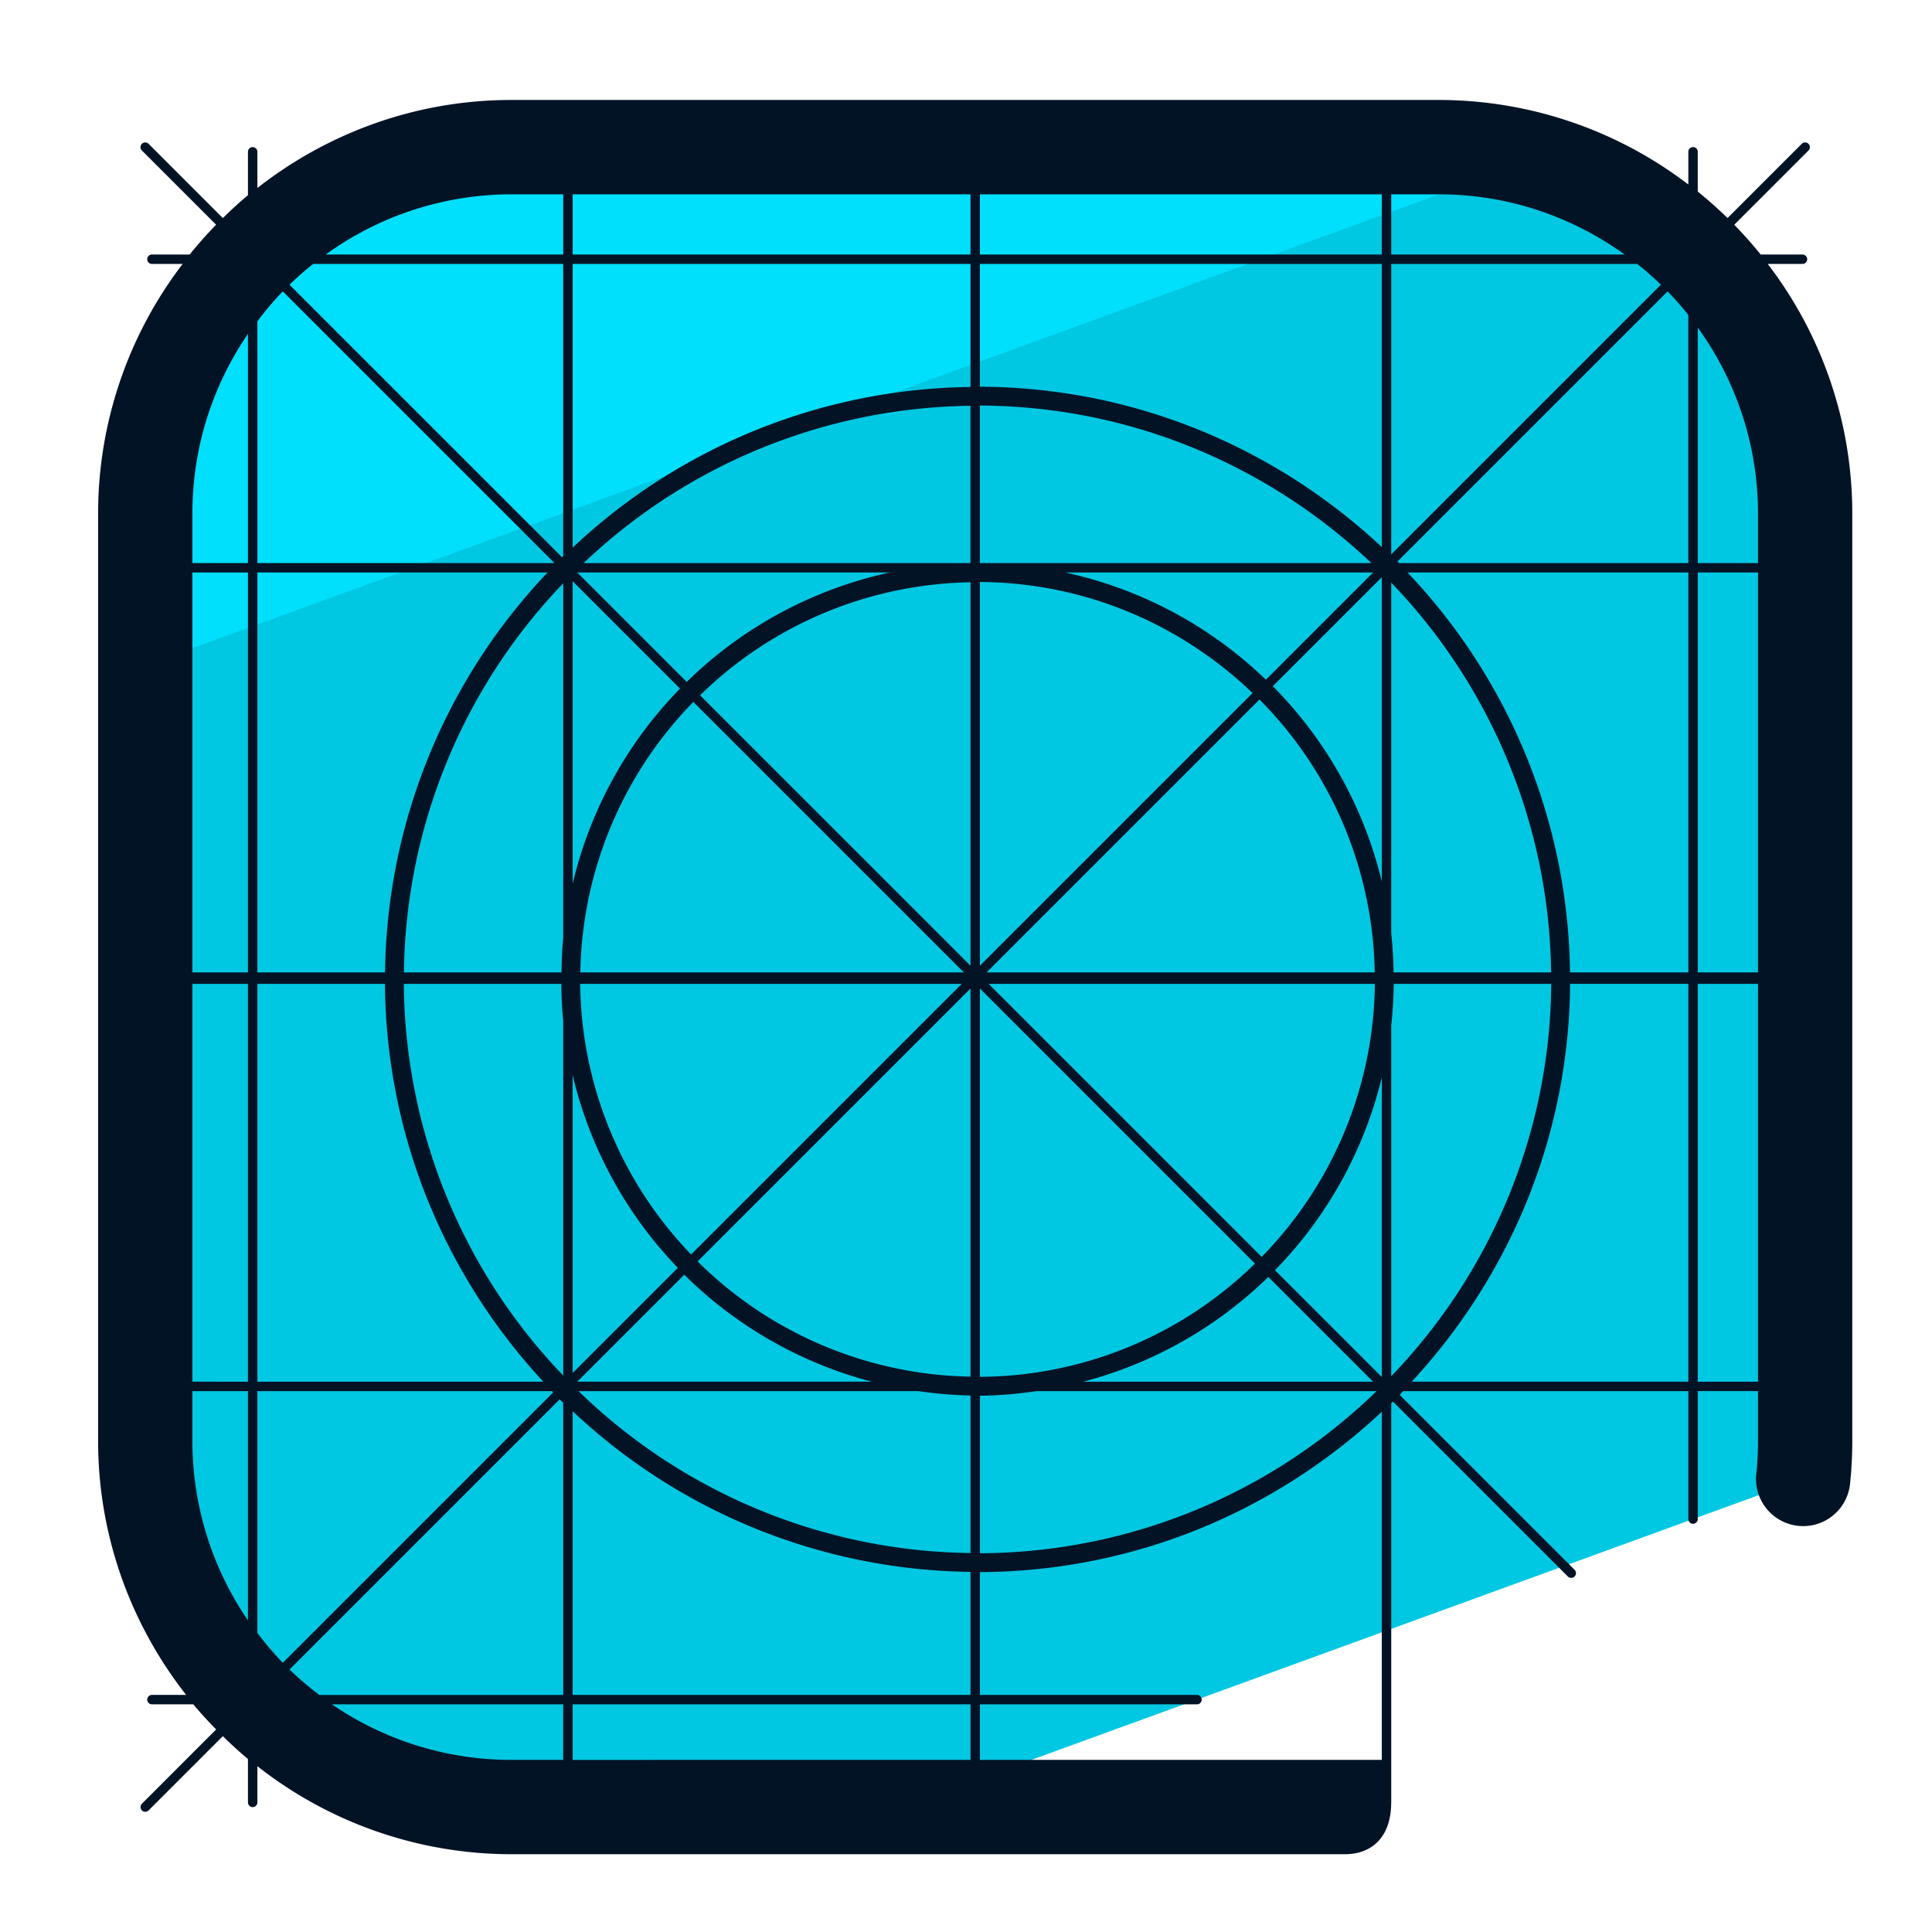
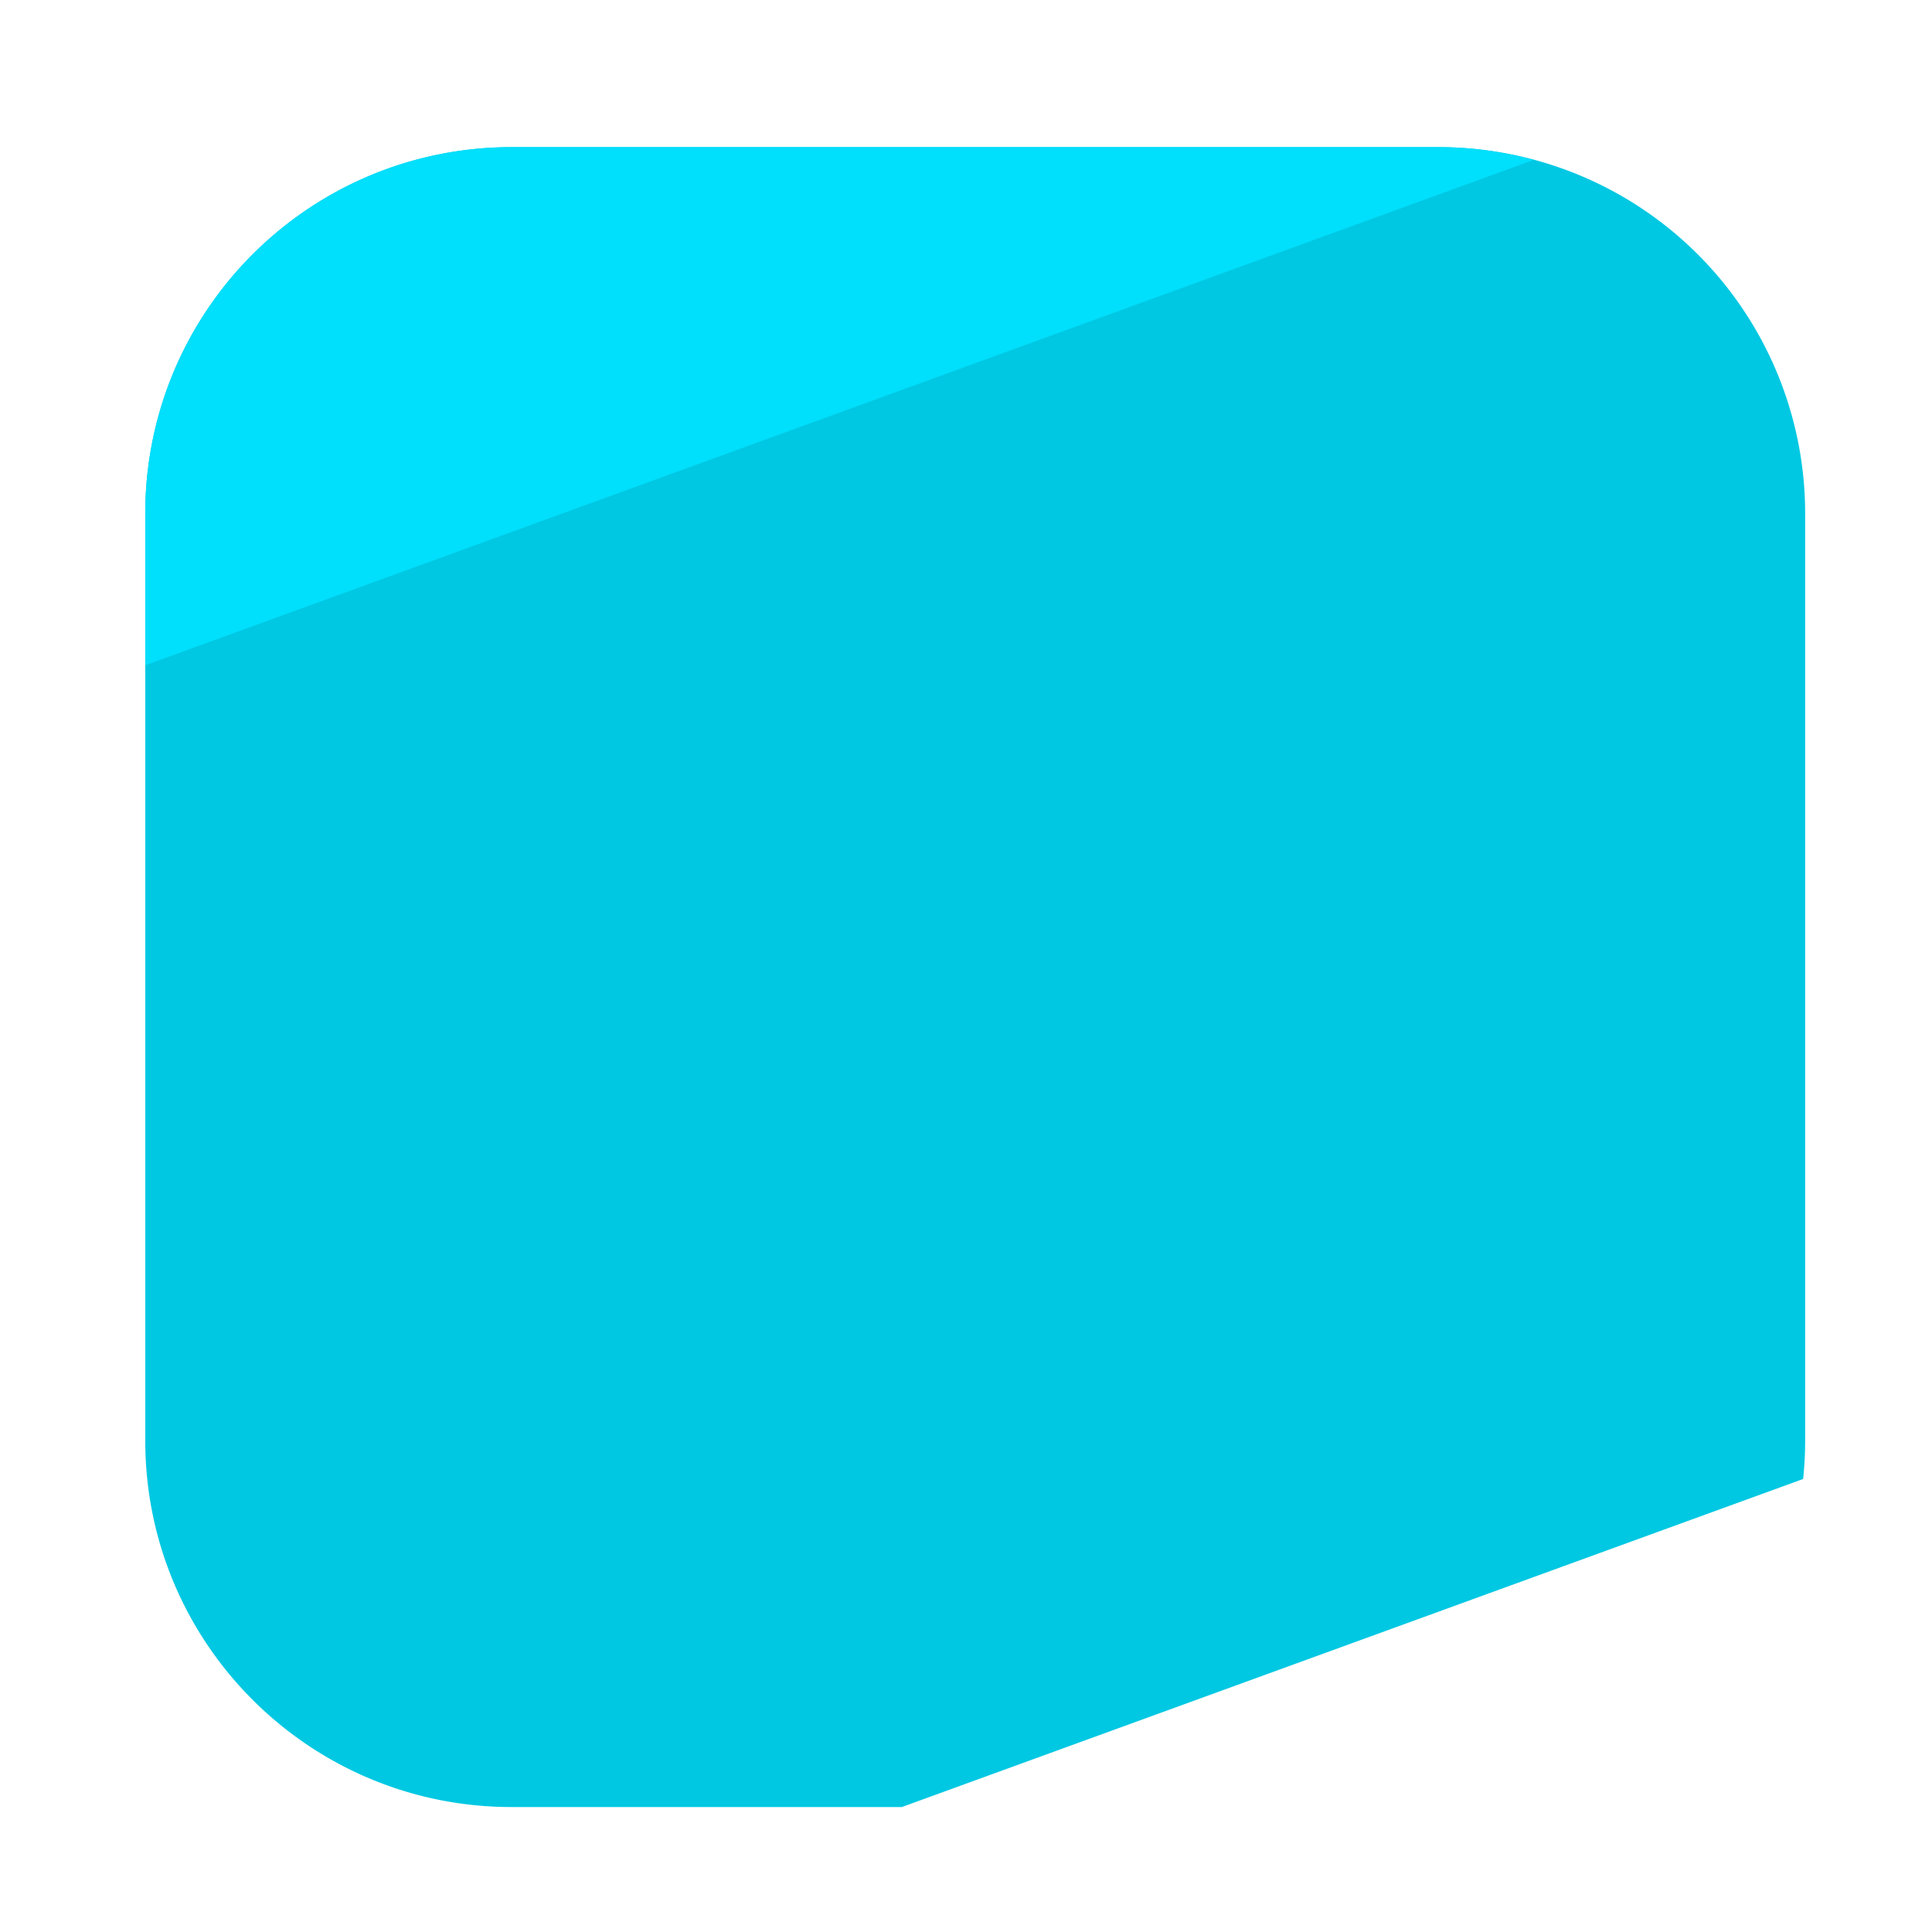
<svg xmlns="http://www.w3.org/2000/svg" version="1" viewBox="0 0 50 50">
  <path fill="#00C8E2" d="M13.239 46.766H23.34l23.325-8.49c.034-.326.052-.655.052-.99V13.288a9.48 9.48 0 00-9.48-9.48H13.239c-5.235 0-9.479 4.244-9.479 9.48v23.998c-.001 5.235 4.243 9.48 9.479 9.48z" />
  <path fill="#00DFFC" d="M39.69 4.14a9.454 9.454 0 00-2.453-.332H13.239a9.48 9.48 0 00-9.48 9.48v3.93L39.69 4.14z" />
-   <path fill="#031326" d="M45.749 6.831h.899a.122.122 0 100-.244h-1.082a10.65 10.65 0 00-.684-.77l1.922-1.922a.124.124 0 000-.173.123.123 0 00-.174 0l-1.921 1.921c-.246-.24-.503-.469-.771-.685v-1.03a.122.122 0 10-.244 0v.847a10.635 10.635 0 00-6.457-2.188H13.239c-2.481 0-4.761.856-6.578 2.278v-.936a.122.122 0 00-.122-.122.122.122 0 00-.122.122v1.123c-.226.187-.441.387-.65.592L3.845 3.722a.122.122 0 00-.173 0 .122.122 0 000 .173l1.921 1.921c-.24.246-.468.503-.684.771h-.977a.122.122 0 00-.122.122c0 .067.055.122.122.122h.795a10.628 10.628 0 00-2.188 6.457v23.998c0 2.481.856 4.761 2.278 6.578h-.885a.122.122 0 100 .244h1.071c.187.226.386.441.591.65L3.673 46.68a.123.123 0 000 .174c.024.024.055.035.086.035s.062-.011.086-.035l1.922-1.922c.209.205.425.404.65.591v1.123a.122.122 0 10.244 0v-.937a10.638 10.638 0 006.578 2.278h21.569c.674 0 1.196-.422 1.196-1.339l.001-.003v-10.33l.045-.041 4.526 4.526c.024.024.055.035.087.035s.063-.011.087-.035a.125.125 0 000-.174L36.224 36.1c.031-.031.058-.066.089-.098h7.381v3.311c0 .068.054.122.122.122a.121.121 0 00.122-.122v-3.311h1.559v1.284c0 .292-.015.579-.045.862a1.22 1.22 0 102.427.255c.039-.367.058-.74.058-1.117V13.288a10.622 10.622 0 00-2.188-6.457zM14.82 43.864v-7.342a15.272 15.272 0 0010.296 4.158v3.184H14.82zm10.296.244v1.438H14.82v-1.438h10.296zM4.979 14.816h1.438v10.349H4.979V14.816zm40.518 10.349h-1.559V14.816h1.559v10.349zm-1.803 0h-3.063a15.27 15.27 0 00-4.205-10.349h7.268v10.349zM25.36 15.062c2.737.016 5.22 1.11 7.056 2.874l-7.056 7.056v-9.93zm-.244 9.93l-6.999-6.998a10.25 10.25 0 016.999-2.925v9.923zm-.173.173h-9.924a10.25 10.25 0 012.925-6.999l6.999 6.999zM14.82 22.872v-7.83l2.779 2.779a10.755 10.755 0 00-2.779 5.051zm.195 2.59h9.875l-7.004 7.004a10.25 10.25 0 01-2.871-7.004zm2.527 7.349l-2.722 2.722v-7.709a10.756 10.756 0 002.722 4.987zm7.574-7.228v10.044a10.257 10.257 0 01-7.062-2.982l7.062-7.062zm.417-.418l7.062-7.062a10.256 10.256 0 012.983 7.062H25.533zm7.407-7.406l2.821-2.821v7.875a10.753 10.753 0 00-2.821-5.054zm-.179-.168a10.758 10.758 0 00-5.192-2.775h7.967l-2.775 2.775zm-14.989.057l-2.832-2.832h8.088a10.77 10.77 0 00-5.256 2.832zm-3.196 6.626c-.029.293-.04.591-.045.891h-4.077a14.787 14.787 0 014.122-10.069v9.178zm-.049 1.188c.003.323.017.643.049.959v9.178a14.786 14.786 0 01-4.125-10.137h4.076zm3.182 7.527a10.775 10.775 0 004.85 2.769H14.94l2.769-2.769zm7.651-7.407l7.119 7.119a10.245 10.245 0 01-7.119 2.931v-10.05zm.226-.12h9.995a10.242 10.242 0 01-2.929 7.066l-7.066-7.066zm10.419-1.305v-9.078a14.79 14.79 0 014.137 10.086h-4.077a10.49 10.49 0 00-.06-1.008zM25.36 14.572v-4.076c3.923.016 7.483 1.568 10.132 4.076H25.36zm-.244 0H15.104a14.787 14.787 0 0110.011-4.07v4.07zM9.965 25.165H6.661V14.816h7.51a15.279 15.279 0 00-4.206 10.349zm-4.986.297h1.438v10.296H4.979V25.462zm1.682 0h3.301c.029 3.974 1.585 7.584 4.099 10.296h-7.4V25.462zm17.104 10.54c.443.064.892.105 1.351.113v4.077a14.792 14.792 0 01-10.144-4.19h8.793zm9.059-2.955l2.711 2.711h-7.499a10.767 10.767 0 004.788-2.711zm.173-.174a10.765 10.765 0 002.764-4.991v7.755l-2.764-2.764zm12.5-18.301h-1.559V8.478a8.201 8.201 0 011.559 4.81v1.284zm-1.803 0h-7.49l-.037-.041 6.99-6.99c.189.194.367.398.536.61v6.421zm-.71-7.204l-6.979 6.979V6.831h6.367c.213.169.417.348.612.537zm-7.223 6.79c-2.73-2.554-6.38-4.134-10.401-4.15V6.831h10.401v7.327zM25.36 6.587V5.029h10.401v1.558H25.36zm-.244 0H14.82V5.029h10.296v1.558zm0 .244v3.184a15.267 15.267 0 00-10.296 4.158V6.831h10.296zm-10.54 7.563c-.01.01-.021.018-.03.028L7.492 7.369c.194-.19.399-.369.611-.538h6.472v7.563zM7.319 7.541l7.031 7.031H6.661V8.314c.205-.27.422-.53.658-.773zm-.902 7.031H4.979v-1.284c0-1.723.532-3.323 1.438-4.648v5.932zm-1.438 21.43h1.438v5.933a8.211 8.211 0 01-1.438-4.649v-1.284zm1.682 0h7.622l.032.035-6.996 6.996a8.351 8.351 0 01-.658-.772v-6.259zm.831 7.205l6.991-6.991c.03.03.063.055.093.085v7.564H8.264a8.672 8.672 0 01-.772-.658zm17.868-7.086c.5-.003.989-.05 1.472-.119h8.793a14.797 14.797 0 01-10.264 4.196v-4.077zm10.645-9.583c.039-.354.06-.713.064-1.076h4.077a14.79 14.79 0 01-4.141 10.154v-9.078zm6.041-19.951h-6.041V5.029h1.232c1.795 0 3.453.582 4.809 1.558zm-27.47-1.558v1.558H8.43a8.204 8.204 0 014.809-1.558h1.337zM8.59 44.108h5.985v1.438h-1.337a8.21 8.21 0 01-4.648-1.438zm16.77 1.438v-1.438h5.618c.068 0 .122-.054.122-.122s-.054-.122-.122-.122H25.36v-3.178c4.021-.016 7.672-1.595 10.401-4.15v9.009l-10.401.001zm11.175-9.788c2.514-2.712 4.07-6.322 4.099-10.296h3.06v10.296h-7.159zm7.403 0V25.462h1.559v10.296h-1.559z" />
</svg>